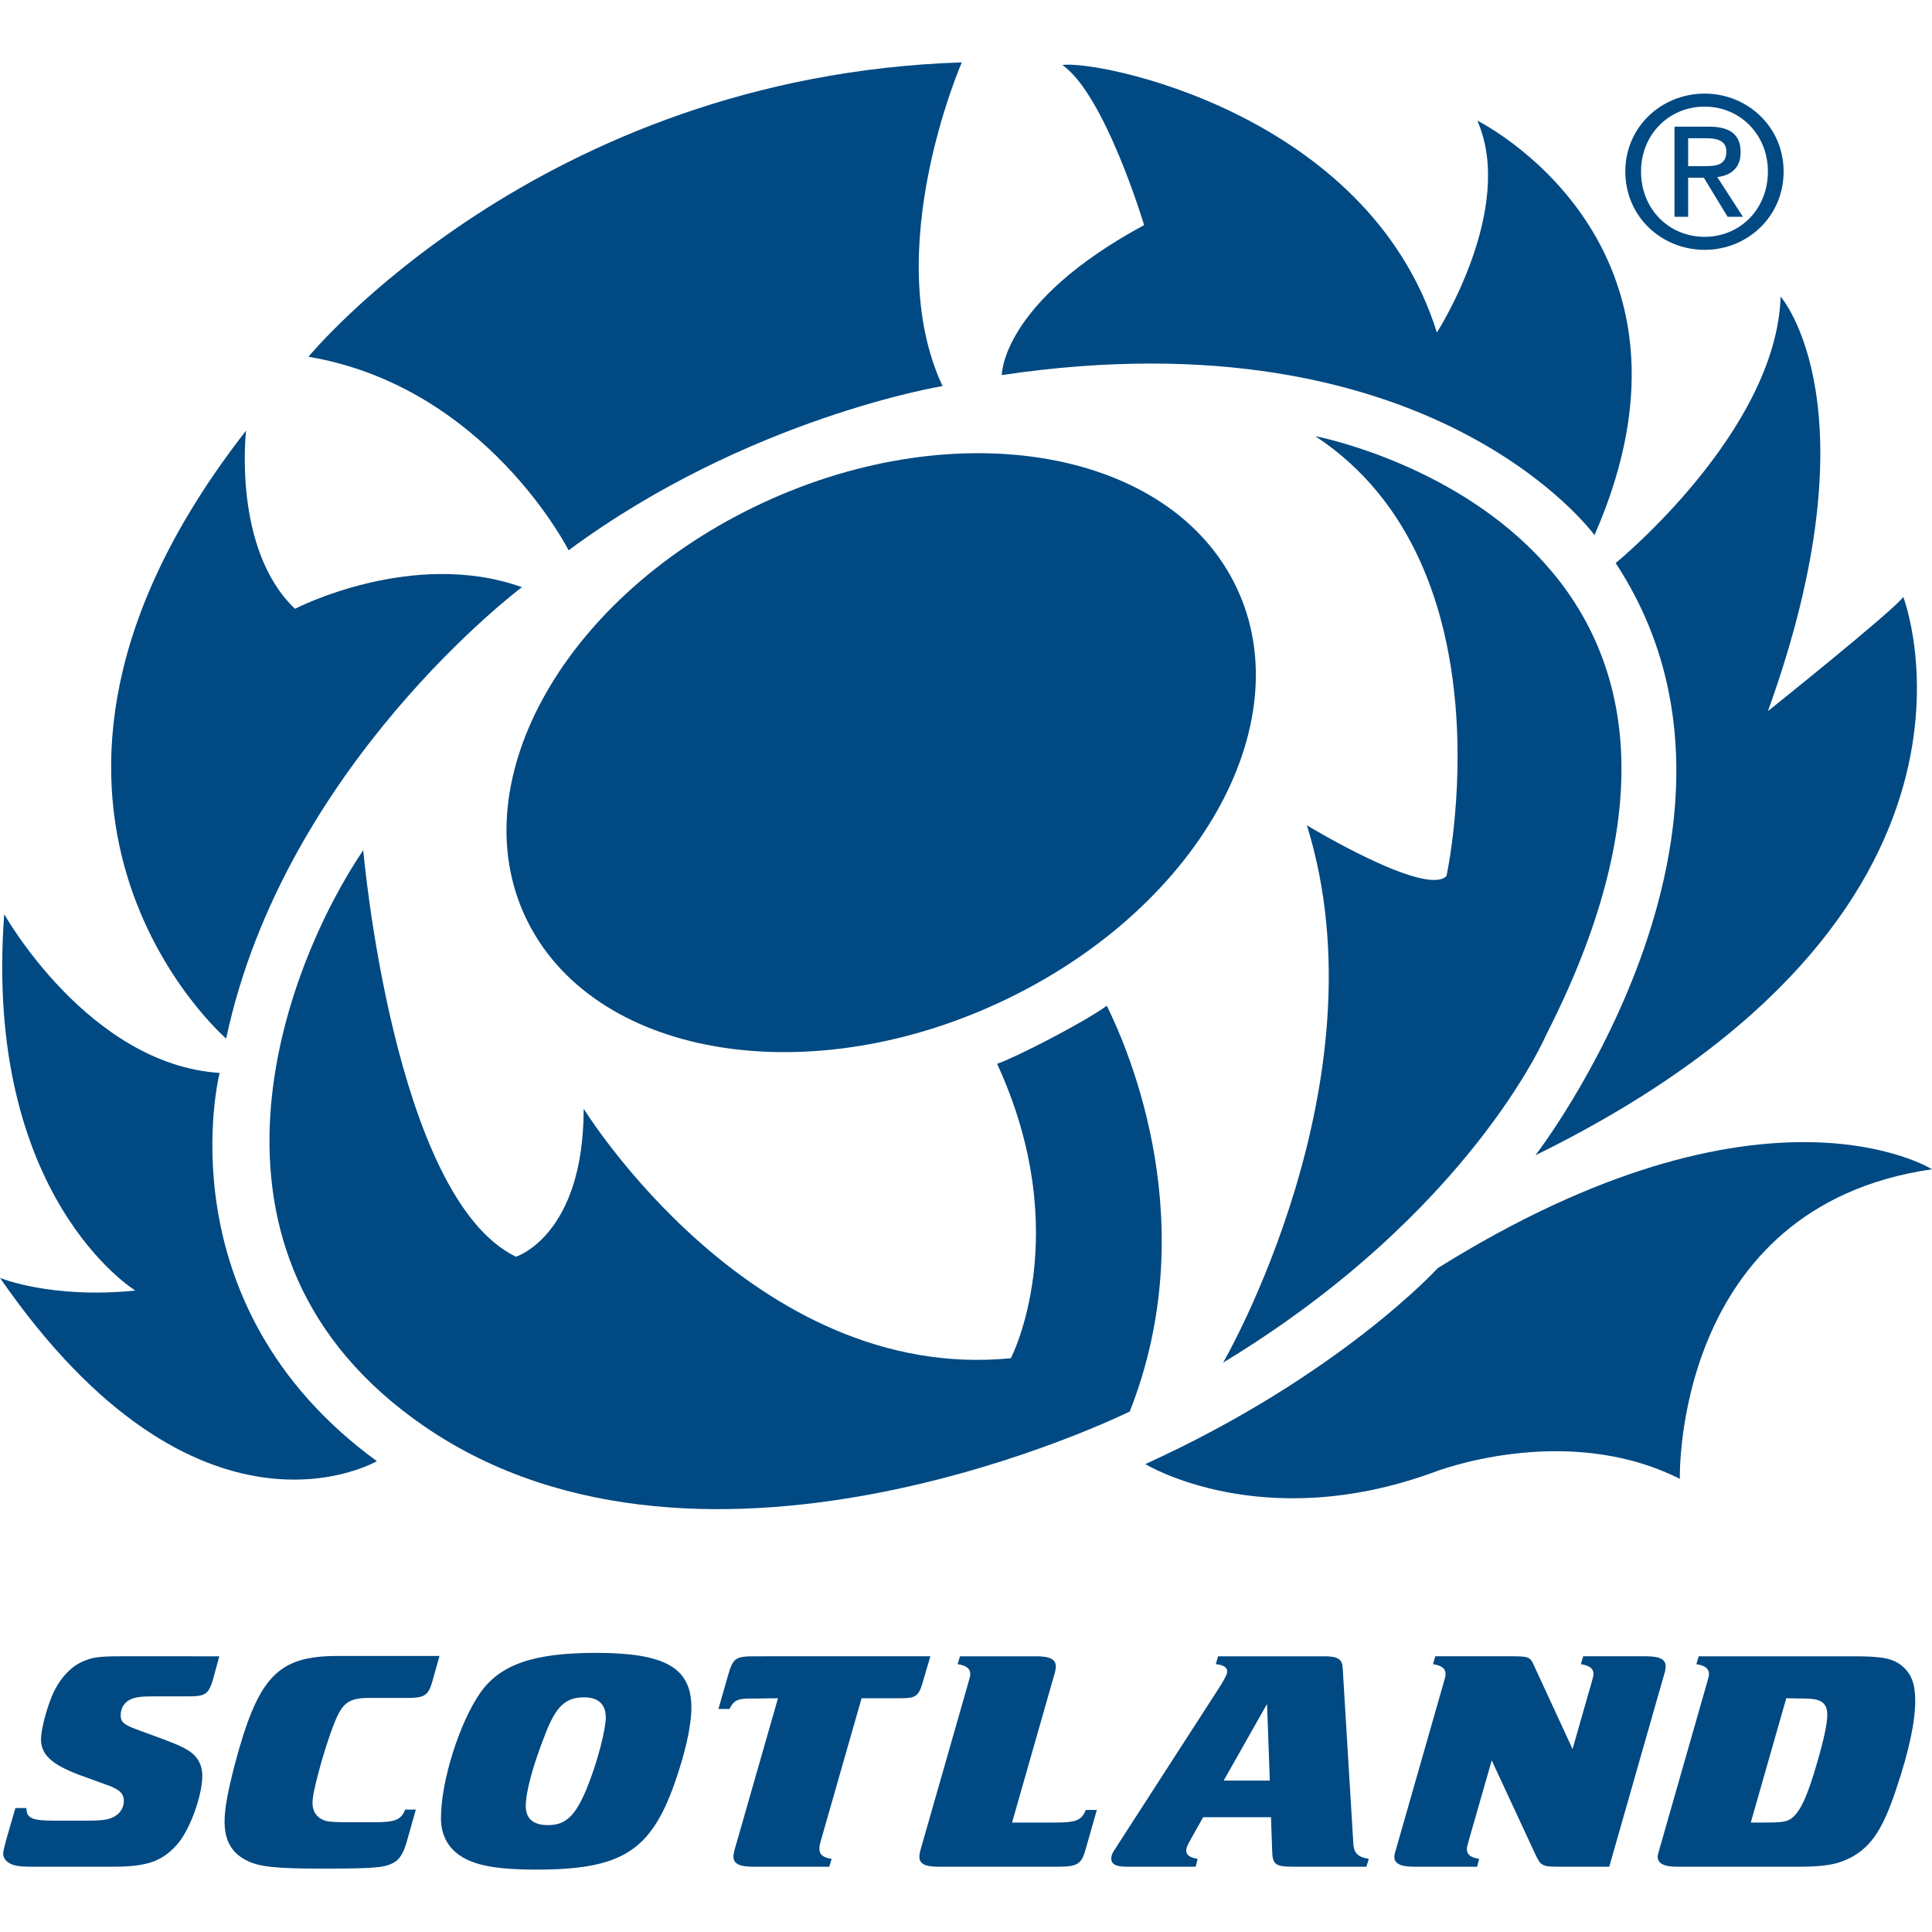
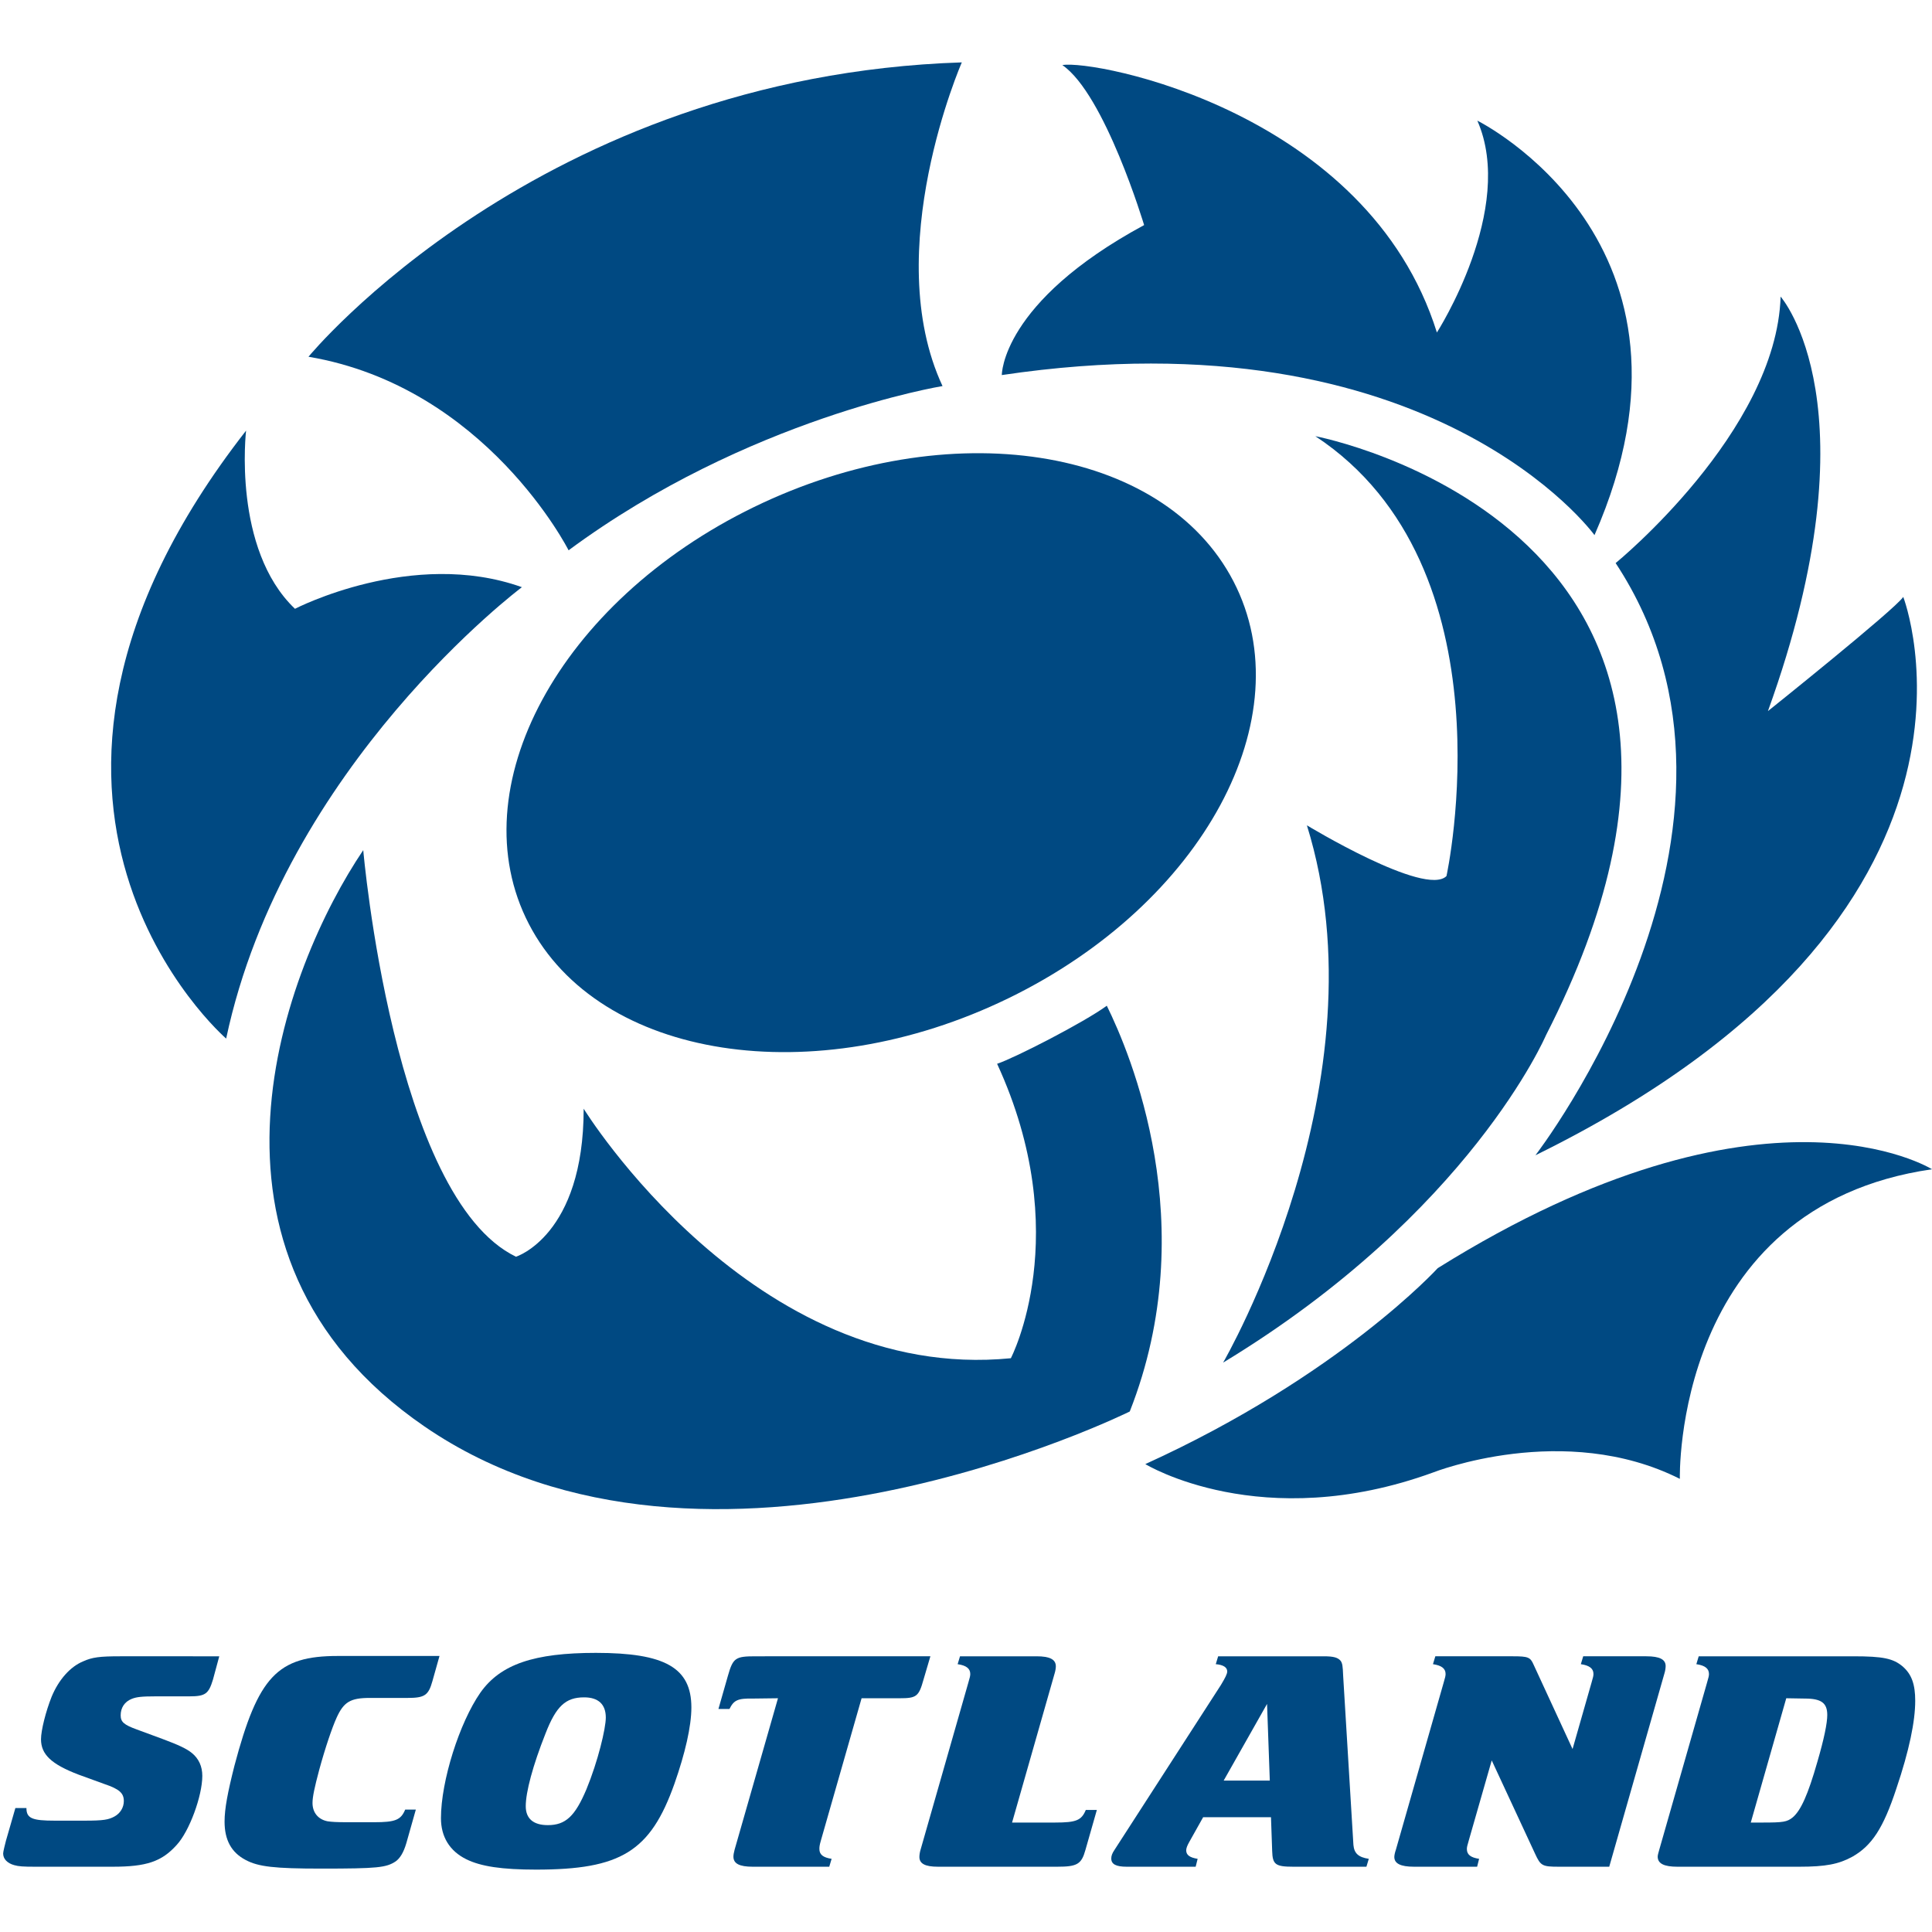
<svg xmlns="http://www.w3.org/2000/svg" version="1.1" x="0px" y="0px" width="1000px" height="1000px" viewBox="0 -32.291 1000 1000" overflow="visible" enable-background="new 0 -32.291 1000 1000" xml:space="preserve">
  <defs>
</defs>
  <path fill="#004982" d="M521.95,484.407c100.705-48.972,152.871-145.589,116.495-215.794  c-36.368-70.198-147.504-87.417-248.215-38.444c-100.706,48.973-152.865,145.587-116.489,215.789  C310.111,516.164,421.239,533.379,521.95,484.407z" />
-   <path fill="#004982" d="M159.674,152.361c0,0,119.152-145.235,338.159-152.361c0,0-42.641,97.397-9.984,167.538  c0,0-100.754,16.395-193.551,85.004C294.298,252.542,251.579,167.929,159.674,152.361z" />
+   <path fill="#004982" d="M159.674,152.361c0,0,119.152-145.235,338.159-152.361c0,0-42.641,97.397-9.984,167.538  c0,0-100.754,16.395-193.551,85.004C294.298,252.542,251.579,167.929,159.674,152.361" />
  <path fill="#004982" d="M518.538,161.841c0,0-0.433-37.571,73.655-77.628c0,0-20.303-67.689-42.32-82.818  c16.56-2.959,158.076,24.017,193.862,138.416c0,0,41.038-63.856,20.939-109.648c0,0,127.174,62.885,60.634,214.521  C825.309,244.683,741.368,128.681,518.538,161.841z" />
  <path fill="#004982" d="M836.255,259.157c0,0,83.193-67.868,85.387-137.92c0,0,50.35,56.918-6.565,214.54  c0,0,65.675-52.544,70.046-59.106c0,0,63.56,164.217-190.386,289.008C794.736,565.678,926.093,395.623,836.255,259.157z" />
  <path fill="#004982" d="M592.814,725.524c0,0,60.036,36.769,149.072,4.293c0,0,67.767-26.771,127.599,3.342  c0,0-3.743-140.879,130.515-160.242c0,0-86.536-54.492-255.833,51.179C744.167,624.095,693.488,679.724,592.814,725.524z" />
  <path fill="#004982" d="M127.372,190.597c0,0-7.216,61.234,25.3,92.223c0,0,60.76-31.483,117.466-11.186  c0,0-122.998,92.062-153.079,233.646C117.059,505.281-23.533,383.873,127.372,190.597z" />
-   <path fill="#004982" d="M113.676,523.059c0,0-30.334,119.436,81.374,200.943c0,0-92.154,54.009-195.049-94.855  c0,0,26.265,10.941,70.054,6.562c0,0-78.81-48.163-67.872-194.835C2.182,440.874,45.81,518.679,113.676,523.059z" />
  <path fill="#004982" d="M516.101,518.326c8.94-2.933,45.057-21.451,56.78-30.054c11.929,24.207,50.011,113.208,11.882,210.025  c0,0-218.484,108.388-365.083,7.722c-130.028-89.284-72.323-238.076-31.666-298.279c0,0,15.579,179.807,79.062,210.45  c0,0,35.029-10.946,35.029-76.62c0,0,87.57,142.294,221.112,129.158C523.216,670.728,556.753,606.552,516.101,518.326z" />
  <path fill="#004982" d="M633.091,672.989c0,0,84.577-145.519,43.357-278.098c0,0,61.303,37.217,72.248,26.27  c0,0,35.031-159.81-67.868-227.68c0,0,253.277,47.919,119.381,310.038C800.209,503.519,760.9,595.543,633.091,672.989z" />
-   <path fill="#004982" d="M841.264,56.482c0-23.212,18.824-40.325,41.077-40.325c22.025,0,40.858,17.113,40.858,40.325  c0,23.427-18.833,40.543-40.858,40.543C860.088,97.025,841.264,79.909,841.264,56.482z M882.341,90.287  c18.291,0,32.728-14.335,32.728-33.805c0-19.143-14.437-33.586-32.728-33.586c-18.502,0-32.946,14.443-32.946,33.586  C849.395,75.952,863.839,90.287,882.341,90.287z M873.778,79.909h-7.062V33.27h17.764c11.017,0,16.466,4.069,16.466,13.265  c0,8.345-5.237,11.982-12.086,12.835l13.265,20.539h-7.918l-12.298-20.216h-8.131V79.909z M882.231,53.703  c5.983,0,11.331-0.429,11.331-7.594c0-5.777-5.229-6.847-10.151-6.847h-9.633v14.441H882.231z" />
  <path fill-rule="evenodd" clip-rule="evenodd" fill="#004982" d="M357.857,851.486c0-20.578-13.676-28.253-49.397-28.253  c-32.047,0-49.397,5.878-59.807,20.574c-10.82,15.515-20.413,45.726-20.413,64.994c0,9.637,4.492,16.985,13.063,21.228  c7.553,3.759,18.575,5.39,36.13,5.39c43.885,0,59.195-9.306,71.648-44.416C354.592,875.328,357.857,861.284,357.857,851.486z   M302.336,846.256c7.349,0,11.227,3.594,11.227,10.455c0,5.713-4.083,22.697-10.002,37.067  c-5.919,14.044-10.818,18.616-20.004,18.616c-7.553,0-11.429-3.428-11.429-9.798c0-7.349,3.674-21.065,10.205-37.559  C287.844,850.833,292.743,846.256,302.336,846.256z" />
  <path fill-rule="evenodd" clip-rule="evenodd" fill="#004982" d="M576.828,925.263c-1.227,1.797-1.636,3.106-1.636,4.411  c0,2.941,2.454,4.246,7.958,4.246h35.723l1.022-4.084c-4.081-0.653-5.921-1.959-5.921-4.408c0-1.144,0.613-2.61,1.636-4.407  l7.14-12.738h35.109l0.613,17.472c0.205,7.022,1.636,8.166,11.024,8.166h37.76l1.227-4.084c-5.308-0.814-7.557-2.776-7.957-7.184  l-5.309-87.526c-0.204-5.226-0.408-6.369-1.227-7.675c-1.431-1.797-3.672-2.449-8.775-2.449h-54.705l-1.227,4.081  c3.877,0.326,5.922,1.632,5.922,3.755c0,1.309-1.022,3.267-3.264,7.021L576.828,925.263z M633.365,889.34l22.458-39.683  l1.423,39.683H633.365z" />
  <path fill-rule="evenodd" clip-rule="evenodd" fill="#004982" d="M858.838,925.102c-0.409,1.471-0.817,2.775-0.817,3.594  c0,3.594,3.271,5.225,10.206,5.225h63.071c13.683,0,20.414-1.305,27.562-5.225c10.002-5.717,15.923-14.696,22.654-35.109  c6.738-19.922,9.798-34.945,9.798-45.561c0-8.492-1.833-13.717-6.527-17.799c-4.898-4.08-10.002-5.225-25.516-5.225h-80.018  l-1.227,4.081c4.49,0.652,6.534,2.288,6.534,5.063c0,0.979-0.204,1.793-1.022,4.572L858.838,925.102z M934.16,846.881  c8.571,0,11.63,2.289,11.63,8.493c0,4.246-1.627,12.247-5.095,24.168c-4.907,17.146-8.579,25.312-12.864,28.905  c-2.854,2.284-4.899,2.61-15.311,2.61h-6.322l18.369-64.337L934.16,846.881z" />
  <path fill="#004982" d="M43.681,910.08H28.373c-11.636,0-14.696-1.145-14.696-6.53H7.959l-4.899,16.98  c-0.409,1.632-1.429,5.551-1.429,6.53c0,2.94,2.245,5.063,5.716,6.043c2.245,0.653,4.694,0.817,10.614,0.817h40.415  c17.353,0,25.312-2.614,33.069-11.268c6.53-7.021,13.268-25.312,13.268-35.763c0-4.898-1.838-8.979-5.513-11.921  c-2.654-2.123-6.735-4.08-15.103-7.183l-13.27-4.899c-6.735-2.449-8.369-3.92-8.369-7.348c0-3.92,2.041-7.021,5.715-8.492  c2.449-0.979,5.104-1.31,12.452-1.31h17.35c8.371,0,10.002-1.306,12.247-8.653l3.268-12.082H62.256  c-10.614,0-14.492,0.487-19.187,2.61c-6.737,2.776-12.656,9.472-16.33,18.29c-3.061,7.675-5.512,17.473-5.512,22.045  c0,7.84,5.308,12.899,19.393,18.29l13.472,4.899c7.757,2.61,10.002,4.733,10.002,8.818c0,3.263-1.838,6.369-4.899,8.001  C56.132,909.588,53.683,910.08,43.681,910.08z" />
  <path fill="#004982" d="M545.886,833.821c0.409-1.309,0.614-2.779,0.614-3.594c0-3.593-3.06-5.225-10.003-5.225H496.9l-1.225,4.081  c4.492,0.652,6.533,2.288,6.533,5.063c0,0.979-0.205,1.793-1.021,4.572l-24.699,86.383c-0.409,1.306-0.611,2.775-0.611,3.755  c0,3.433,2.856,5.063,9.593,5.063h61.847c10.207,0,12.455-1.305,14.492-8.657l5.921-20.735h-5.717  c-2.241,5.387-4.898,6.53-15.923,6.53h-22.245L545.886,833.821z" />
  <path fill="#004982" d="M722.512,925.102c-0.409,1.145-0.817,2.775-0.817,3.755c0,3.433,3.263,5.063,10.206,5.063h32.656  l1.022-4.084c-4.285-0.653-6.33-2.119-6.33-5.061c0-0.979,0.205-1.797,1.022-4.572l11.842-41.314l22.45,48.336  c2.862,6.204,3.672,6.695,12.251,6.695h26.122l28.583-100.1c0.409-1.309,0.613-2.779,0.613-3.759c0-3.428-3.067-5.06-10.002-5.06  h-32.665l-1.227,4.081c4.498,0.652,6.535,2.288,6.535,5.063c0,0.979-0.205,1.793-1.022,4.572l-9.798,34.293l-20.209-43.764  c-1.627-3.759-2.854-4.246-10.607-4.246h-40.213l-1.227,4.081c4.49,0.652,6.534,2.288,6.534,5.063c0,0.979-0.204,1.793-1.022,4.572  L722.512,925.102z" />
  <path fill="#004982" d="M210.951,846.555c8.775,0,10.818-1.309,12.858-8.657l3.674-13.061h-52.663  c-31.231,0-41.233,10.611-53.48,56.824c-3.47,13.718-5.104,22.21-5.104,28.905c0,9.472,3.472,16.002,11.024,19.922  c6.53,3.428,14.696,4.407,38.986,4.407c29.188,0,33.68-0.487,38.579-3.755c2.245-1.632,4.081-4.572,5.51-9.471l4.899-17.308h-5.51  c-2.247,5.386-5.103,6.53-16.125,6.53h-13.676c-5.919,0-8.166-0.165-10.411-0.491c-4.899-0.979-7.757-4.568-7.757-9.472  c0-3.102,1.022-8.001,3.472-17.146c3.061-11.269,6.735-22.045,8.98-26.944c3.676-8.162,7.146-10.285,17.148-10.285H210.951z" />
  <path fill="#004982" d="M380.23,925.102c-0.409,1.471-0.611,2.775-0.611,3.594c0,3.594,3.061,5.225,10.002,5.225h39.598l1.225-4.084  c-4.286-0.653-6.326-2.119-6.326-5.061c0-0.979,0-1.797,0.816-4.572l21.024-73.482h19.595c8.777,0,10.002-0.818,12.452-9.637  l3.564-12.09l-90.521,0.008c-10.409,0-11.634,0.813-14.288,10.124l-4.899,17.146h5.715c2.245-4.572,4.288-5.551,12.247-5.391  l12.86-0.16L380.23,925.102z" />
</svg>